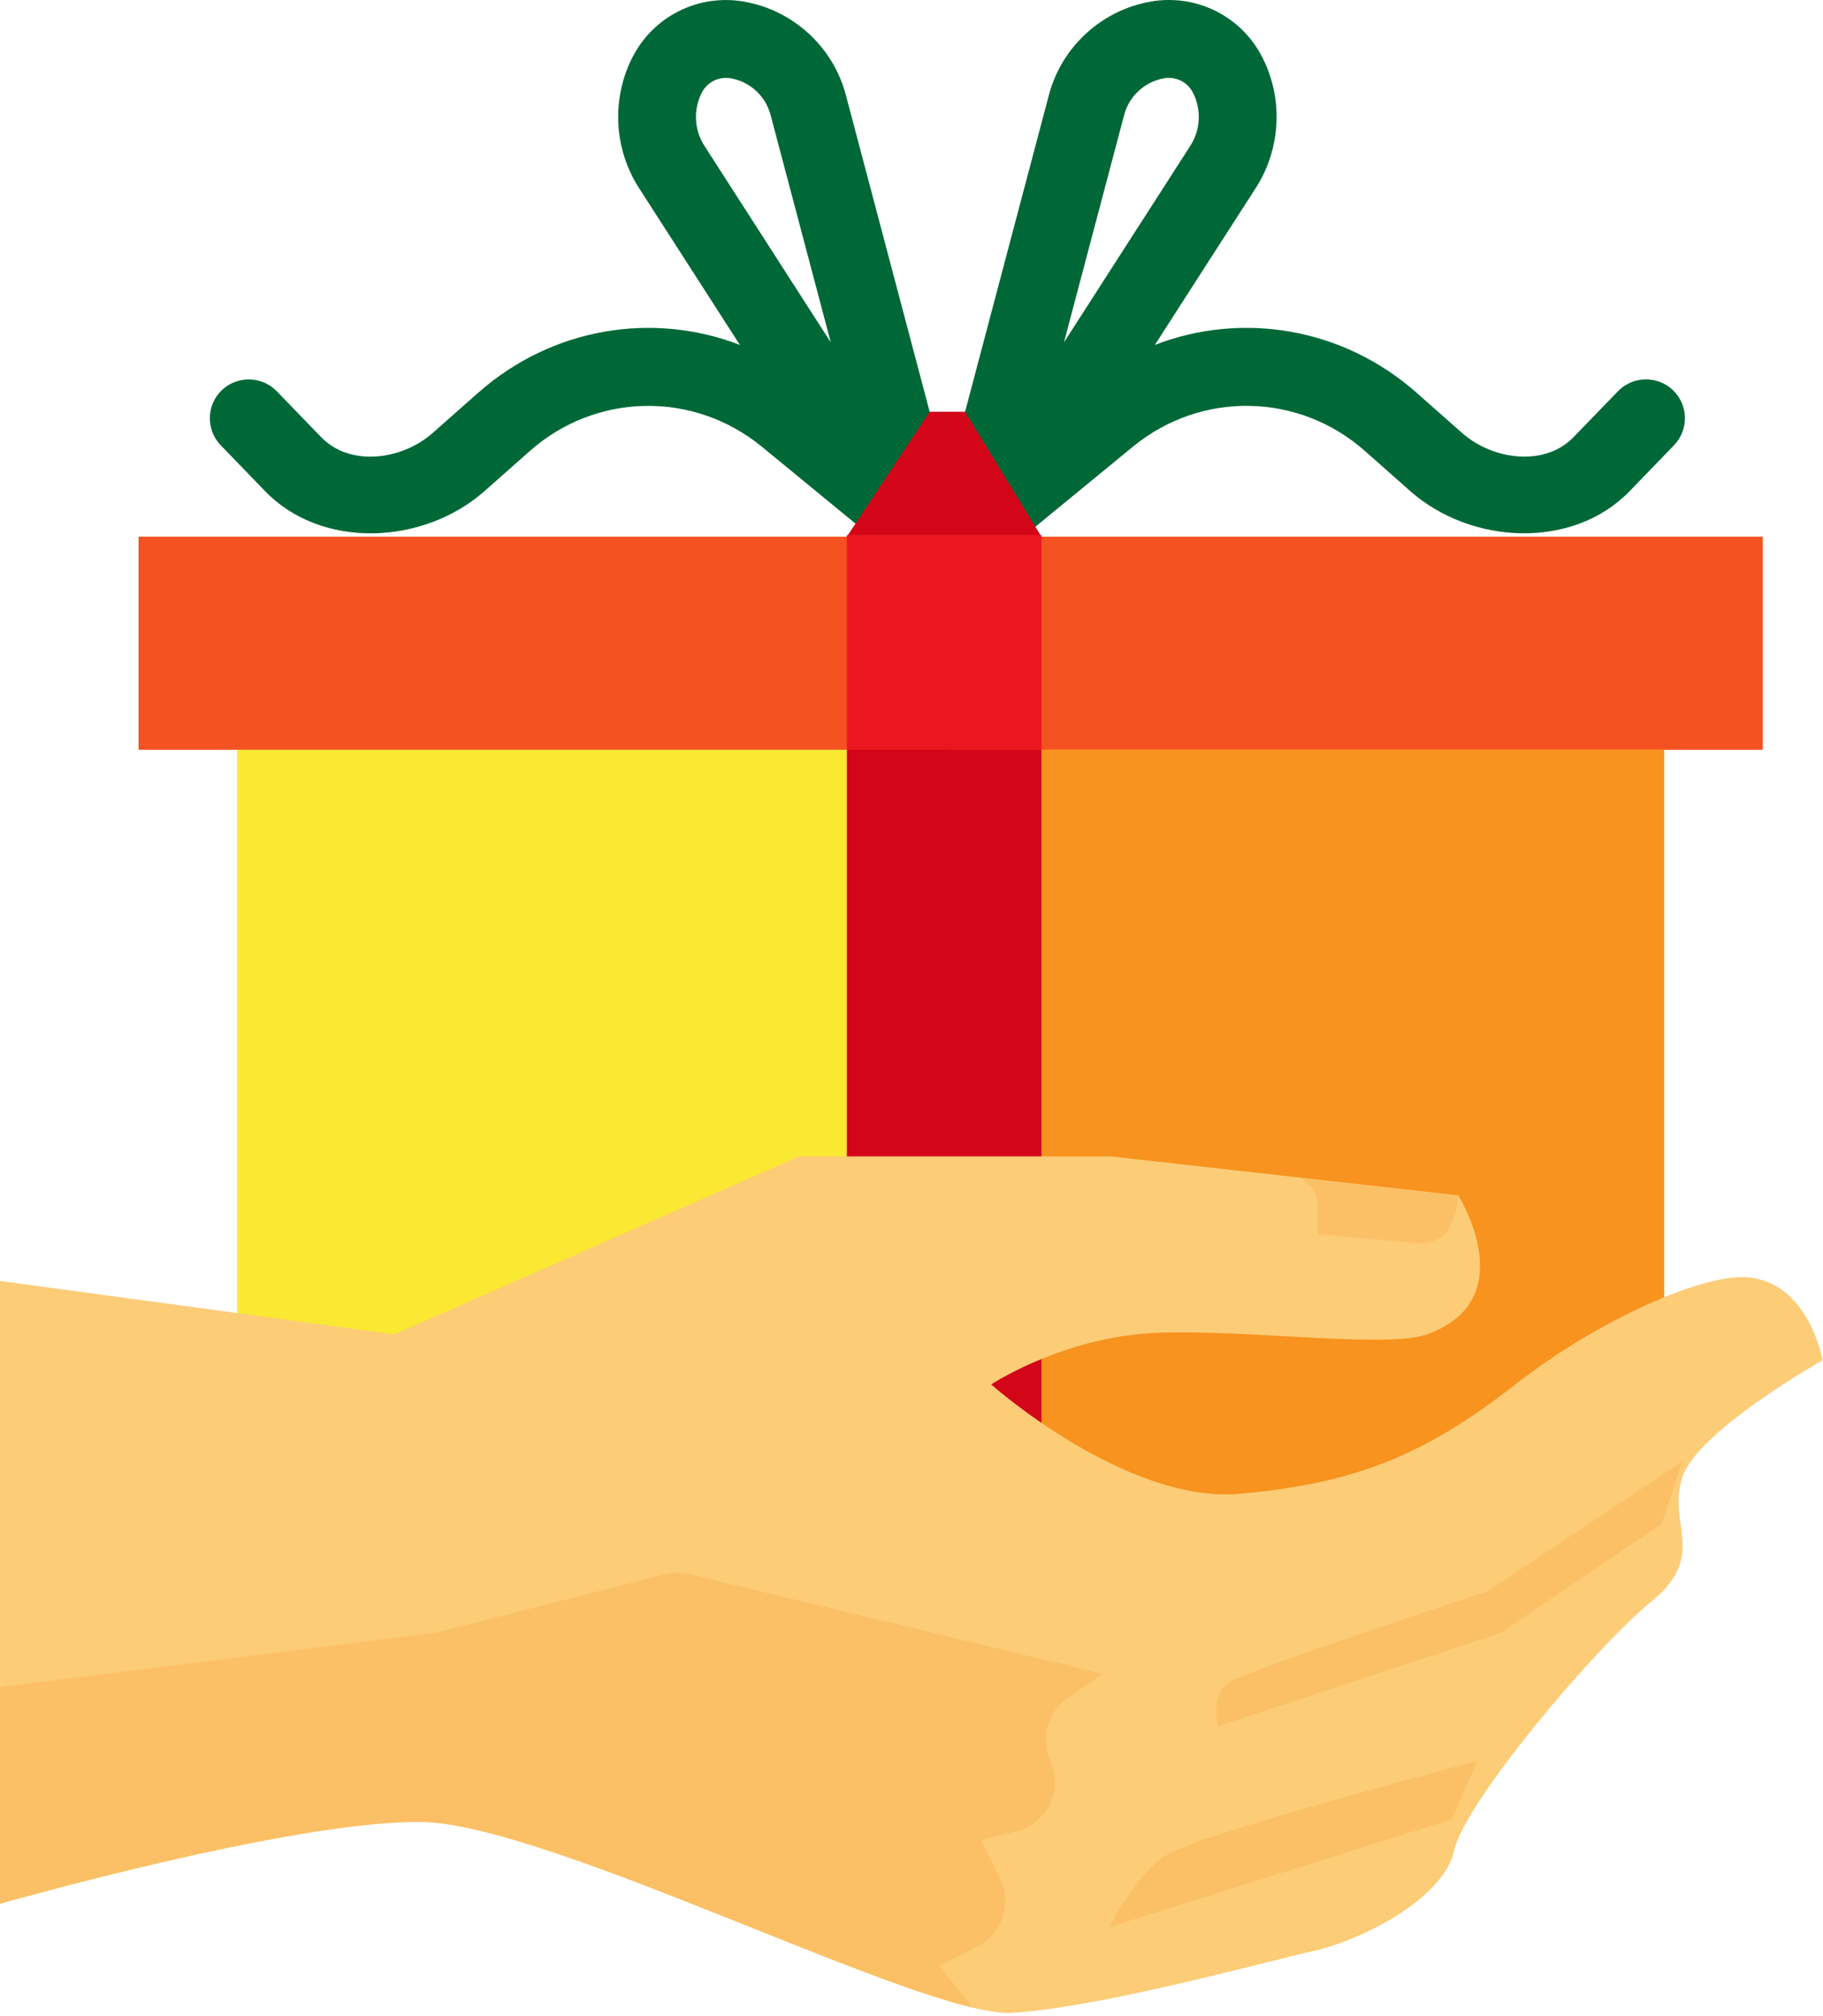
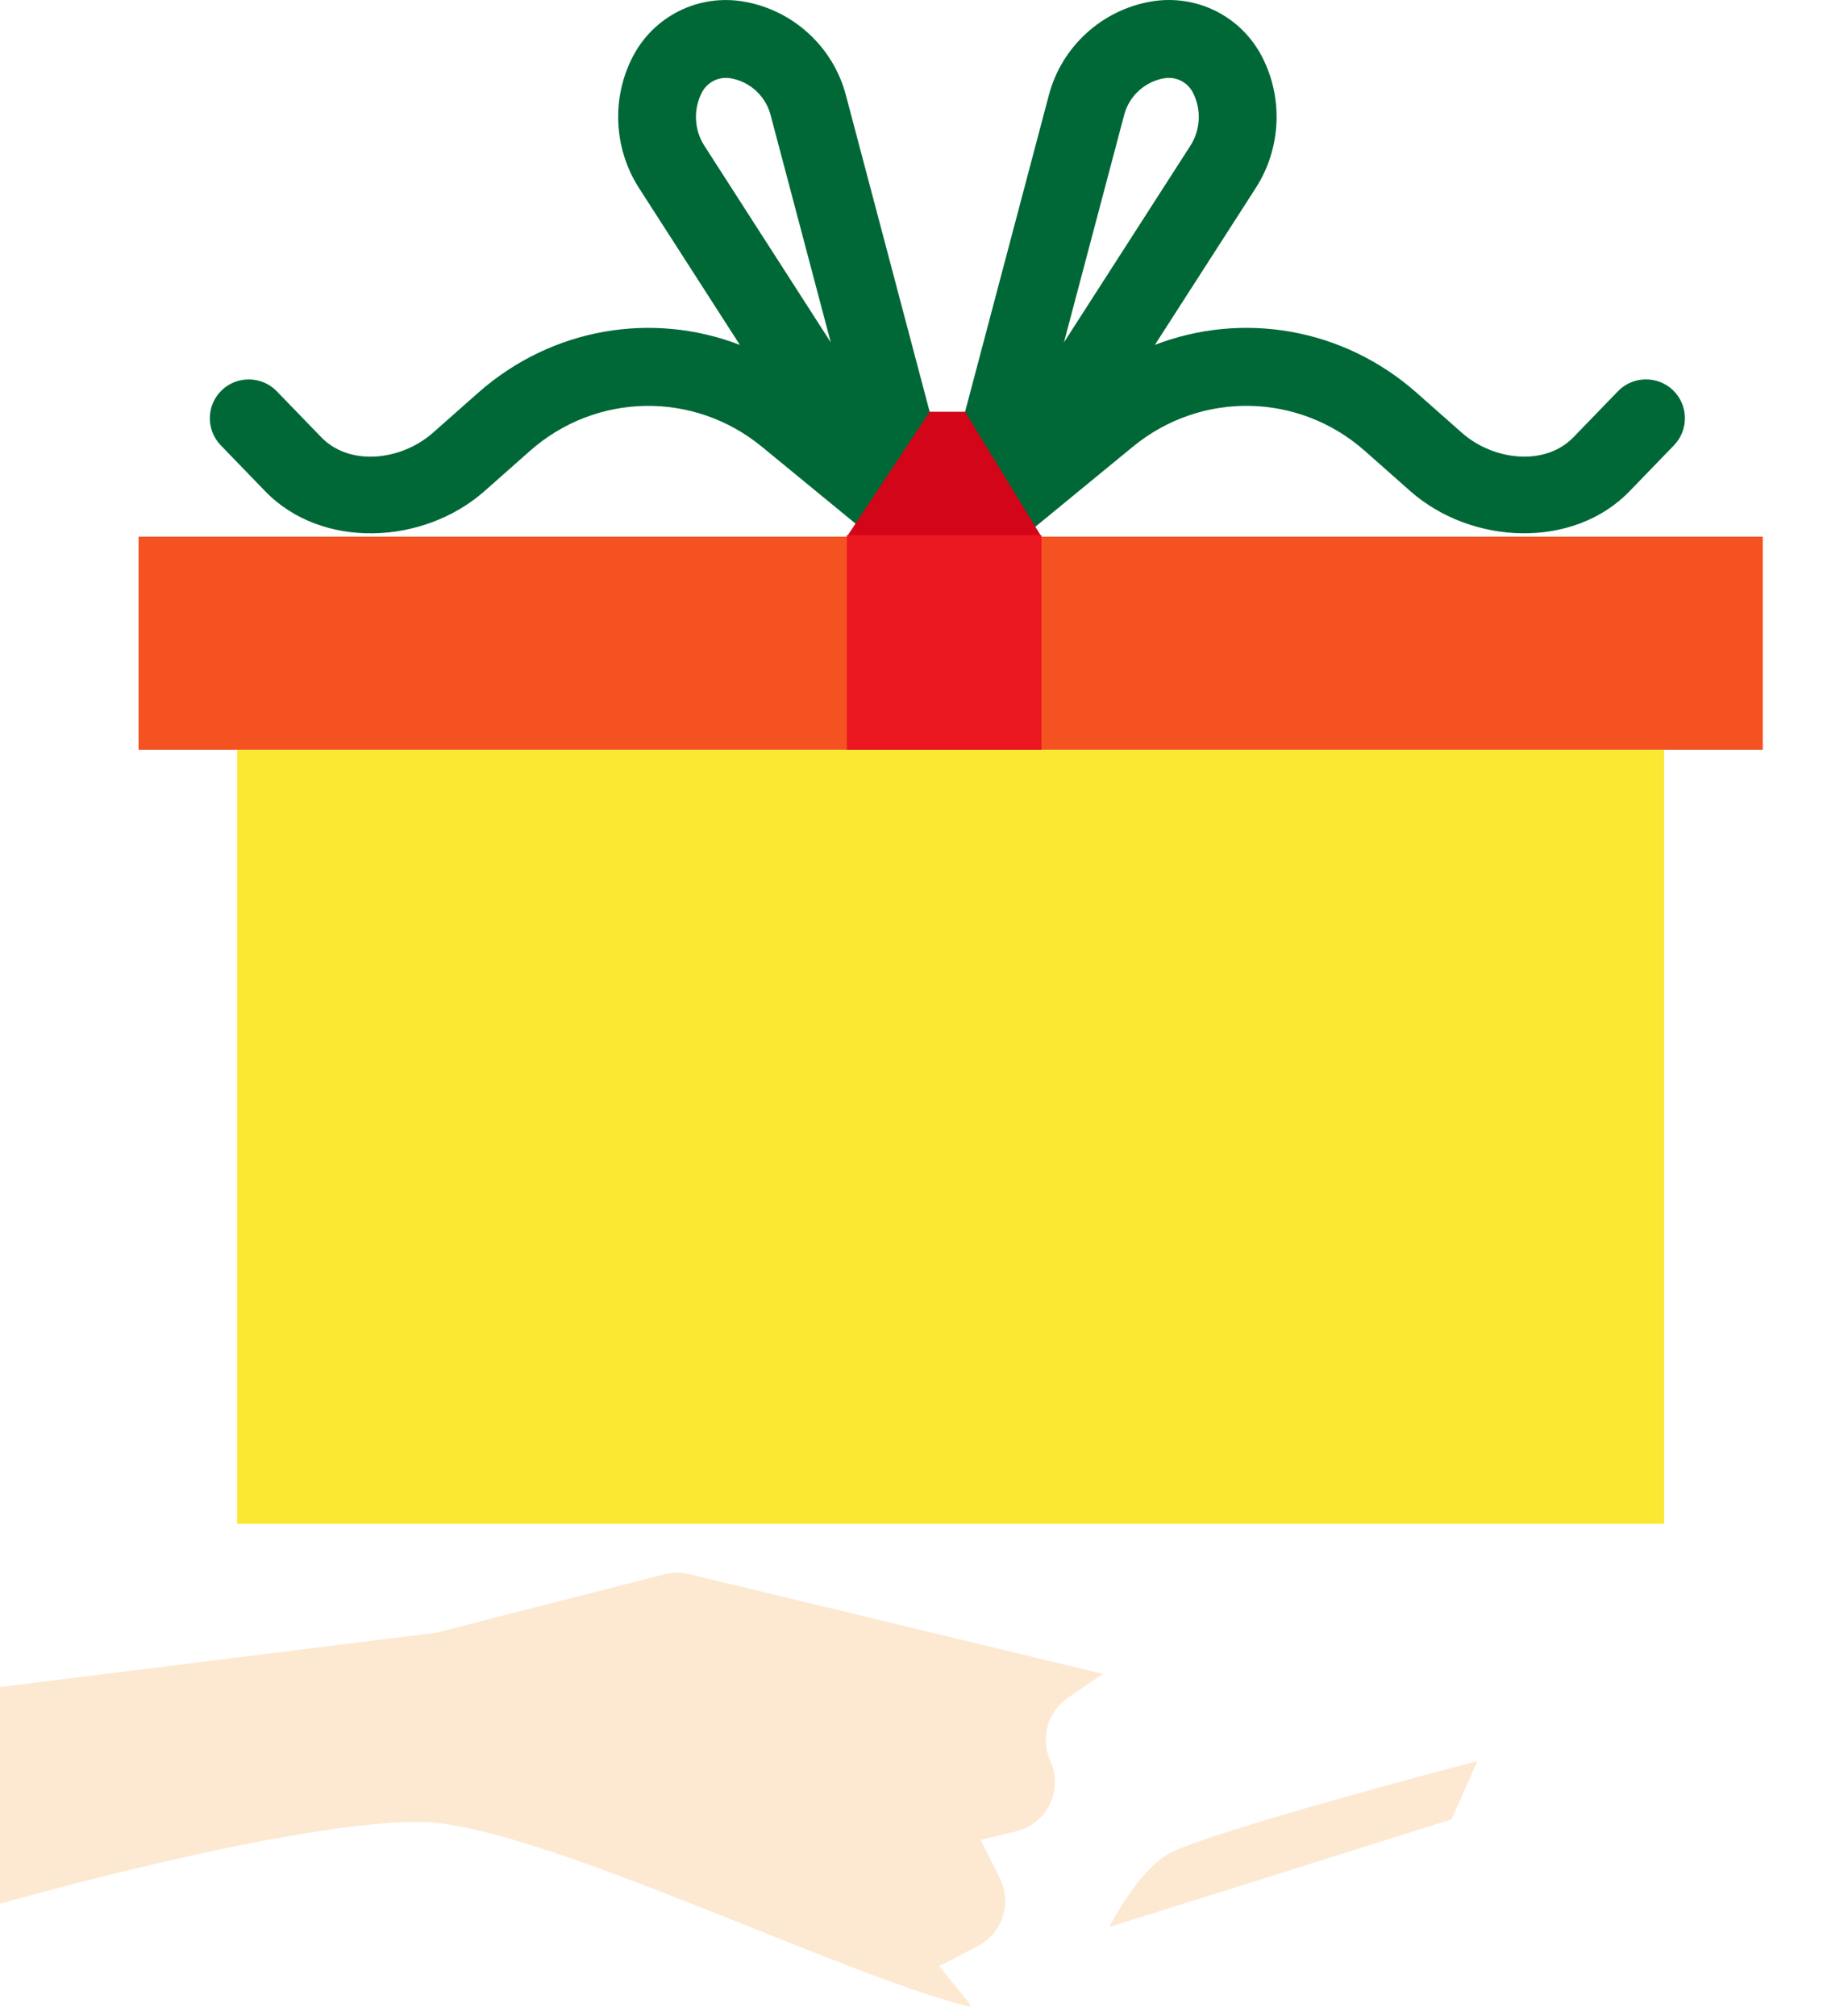
<svg xmlns="http://www.w3.org/2000/svg" width="511" height="565" viewBox="0 0 511 565" fill="none">
  <path d="M494.121 150.392H38.835V210.112H494.121V150.392Z" fill="#F45221" />
  <path d="M466.472 210.112H66.466V427.031H466.472V210.112Z" fill="#FBE833" />
  <path d="M275.554 149.931C274.632 149.931 273.692 149.811 272.762 149.562C266.948 148.024 263.475 142.053 265.004 136.23L294.017 26.61C297.583 13.113 308.795 2.84 322.551 0.445C335.339 -1.785 348.016 4.517 353.894 16.171C359.754 27.725 359.045 41.702 352.033 52.629L323.721 96.65C348.182 87.225 376.375 91.804 397.031 110.018L409.801 121.305C418.545 129.026 433.083 130.831 441.117 122.466L453.546 109.622C457.72 105.32 464.657 105.209 468.969 109.364C473.299 113.547 473.419 120.448 469.227 124.787L456.817 137.622C441.016 154.003 412.51 152.768 395.345 137.658L382.576 126.363C364.048 109.982 336.684 109.484 317.566 125.175L290.433 147.443C287.31 149.995 283.118 150.603 279.524 149.175C278.281 149.663 276.936 149.931 275.554 149.931ZM327.627 21.828C327.185 21.828 326.743 21.865 326.301 21.939C320.902 22.879 316.516 26.896 315.116 32.184L298.237 95.941L333.671 40.836C336.518 36.404 336.804 30.729 334.418 26.03C333.1 23.404 330.474 21.828 327.627 21.828Z" fill="#006837" />
  <path d="M251.589 149.185C247.996 150.613 243.804 150.014 240.681 147.453L213.547 125.184C194.42 109.494 167.066 109.991 148.538 126.373L135.769 137.668C118.604 152.778 90.107 154.012 74.297 137.631L61.887 124.797C57.695 120.457 57.815 113.557 62.145 109.374C66.457 105.219 73.394 105.329 77.568 109.632L89.997 122.475C98.022 130.841 112.569 129.035 121.313 121.314L134.082 110.028C154.739 91.804 182.931 87.225 207.393 96.66L179.08 52.638C172.078 41.711 171.36 27.744 177.219 16.181C183.097 4.526 195.784 -1.776 208.563 0.454C222.319 2.849 233.531 13.122 237.097 26.62L266.11 136.24C267.648 142.063 264.165 148.033 258.352 149.572C257.412 149.82 256.482 149.94 255.56 149.94C254.178 149.931 252.833 149.664 251.589 149.185ZM196.687 26.03C194.301 30.729 194.586 36.404 197.433 40.836L232.868 95.941L215.989 32.184C214.589 26.896 210.212 22.879 204.804 21.939C204.362 21.866 203.92 21.829 203.477 21.829C200.64 21.829 198.014 23.404 196.687 26.03Z" fill="#006837" />
  <path d="M291.925 150.392H237.382L260.59 115.39H270.522L291.925 150.392Z" fill="#D30519" />
  <path d="M291.925 149.94H237.382V210.112H291.925V149.94Z" fill="#EA1620" />
-   <path d="M466.481 210.112H266.479V427.178H466.481V210.112Z" fill="#F7931E" />
-   <path d="M291.925 210.112H237.382V427.178H291.925V210.112Z" fill="#D30519" />
-   <path d="M0 358.972L110.551 373.944L224.004 324.063H311.282L408.74 334.971C408.74 334.971 427.213 364.122 400.015 373.944C387.946 378.302 341.833 371.456 318.56 373.944C295.287 376.431 277.828 387.976 277.828 387.976C277.828 387.976 315.649 421.522 347.647 418.61C379.645 415.699 399.048 408.033 424.744 387.976C448.302 369.577 477.61 356.927 489.762 357.94C507.222 359.396 510.852 381.213 510.852 381.213C510.852 381.213 475.942 400.847 471.575 413.939C467.208 427.031 478.845 435.756 462.85 448.848C446.847 461.94 410.482 505.169 407.58 518.667C404.668 532.164 381.395 543.801 368.303 546.712C355.211 549.624 308.379 562.614 283.651 564.07C258.922 565.526 154.194 510.919 117.829 510.587C81.464 510.255 0.009 533.528 0.009 533.528V358.972H0Z" fill="#FCCC77" />
  <path opacity="0.2" d="M263.271 550.978L274.097 545.367C280.998 541.783 283.752 533.325 280.27 526.369L274.907 515.654L284.886 513.194C293.546 511.057 298.125 501.585 294.421 493.477C291.547 487.194 293.611 479.75 299.304 475.843L309.144 469.081L193.13 441.118C190.873 440.575 188.523 440.593 186.275 441.164L123.016 457.343C122.464 457.481 121.902 457.592 121.331 457.665L0 472.757V533.519C0 533.519 81.455 510.246 117.82 510.578C150.076 510.872 236 553.788 272.291 562.486C271.987 562.016 271.803 561.509 271.443 561.057L263.271 550.978Z" fill="#F7931E" />
-   <path opacity="0.2" d="M344.34 471.559C348.707 468.343 417.024 445.909 417.024 445.909L471.567 409.572L465.744 427.031L420.654 457.573L341.382 483.757C341.382 483.757 339.134 475.392 344.34 471.559Z" fill="#F7931E" />
  <path opacity="0.2" d="M327.967 519.312C340.479 512.77 414.149 493.496 414.149 493.496L406.879 509.859L310.932 540.042C310.932 540.042 319.012 523.992 327.967 519.312Z" fill="#F7931E" />
-   <path opacity="0.2" d="M366.478 331.756C366.478 331.756 369.39 332.843 369.39 338.297C369.39 343.752 369.39 345.935 369.39 345.935L394.846 348.119C394.846 348.119 399.573 349.574 403.94 346.663C408.307 343.752 408.74 334.971 408.74 334.971L364.571 330.024L366.478 331.756Z" fill="#F7931E" />
</svg>